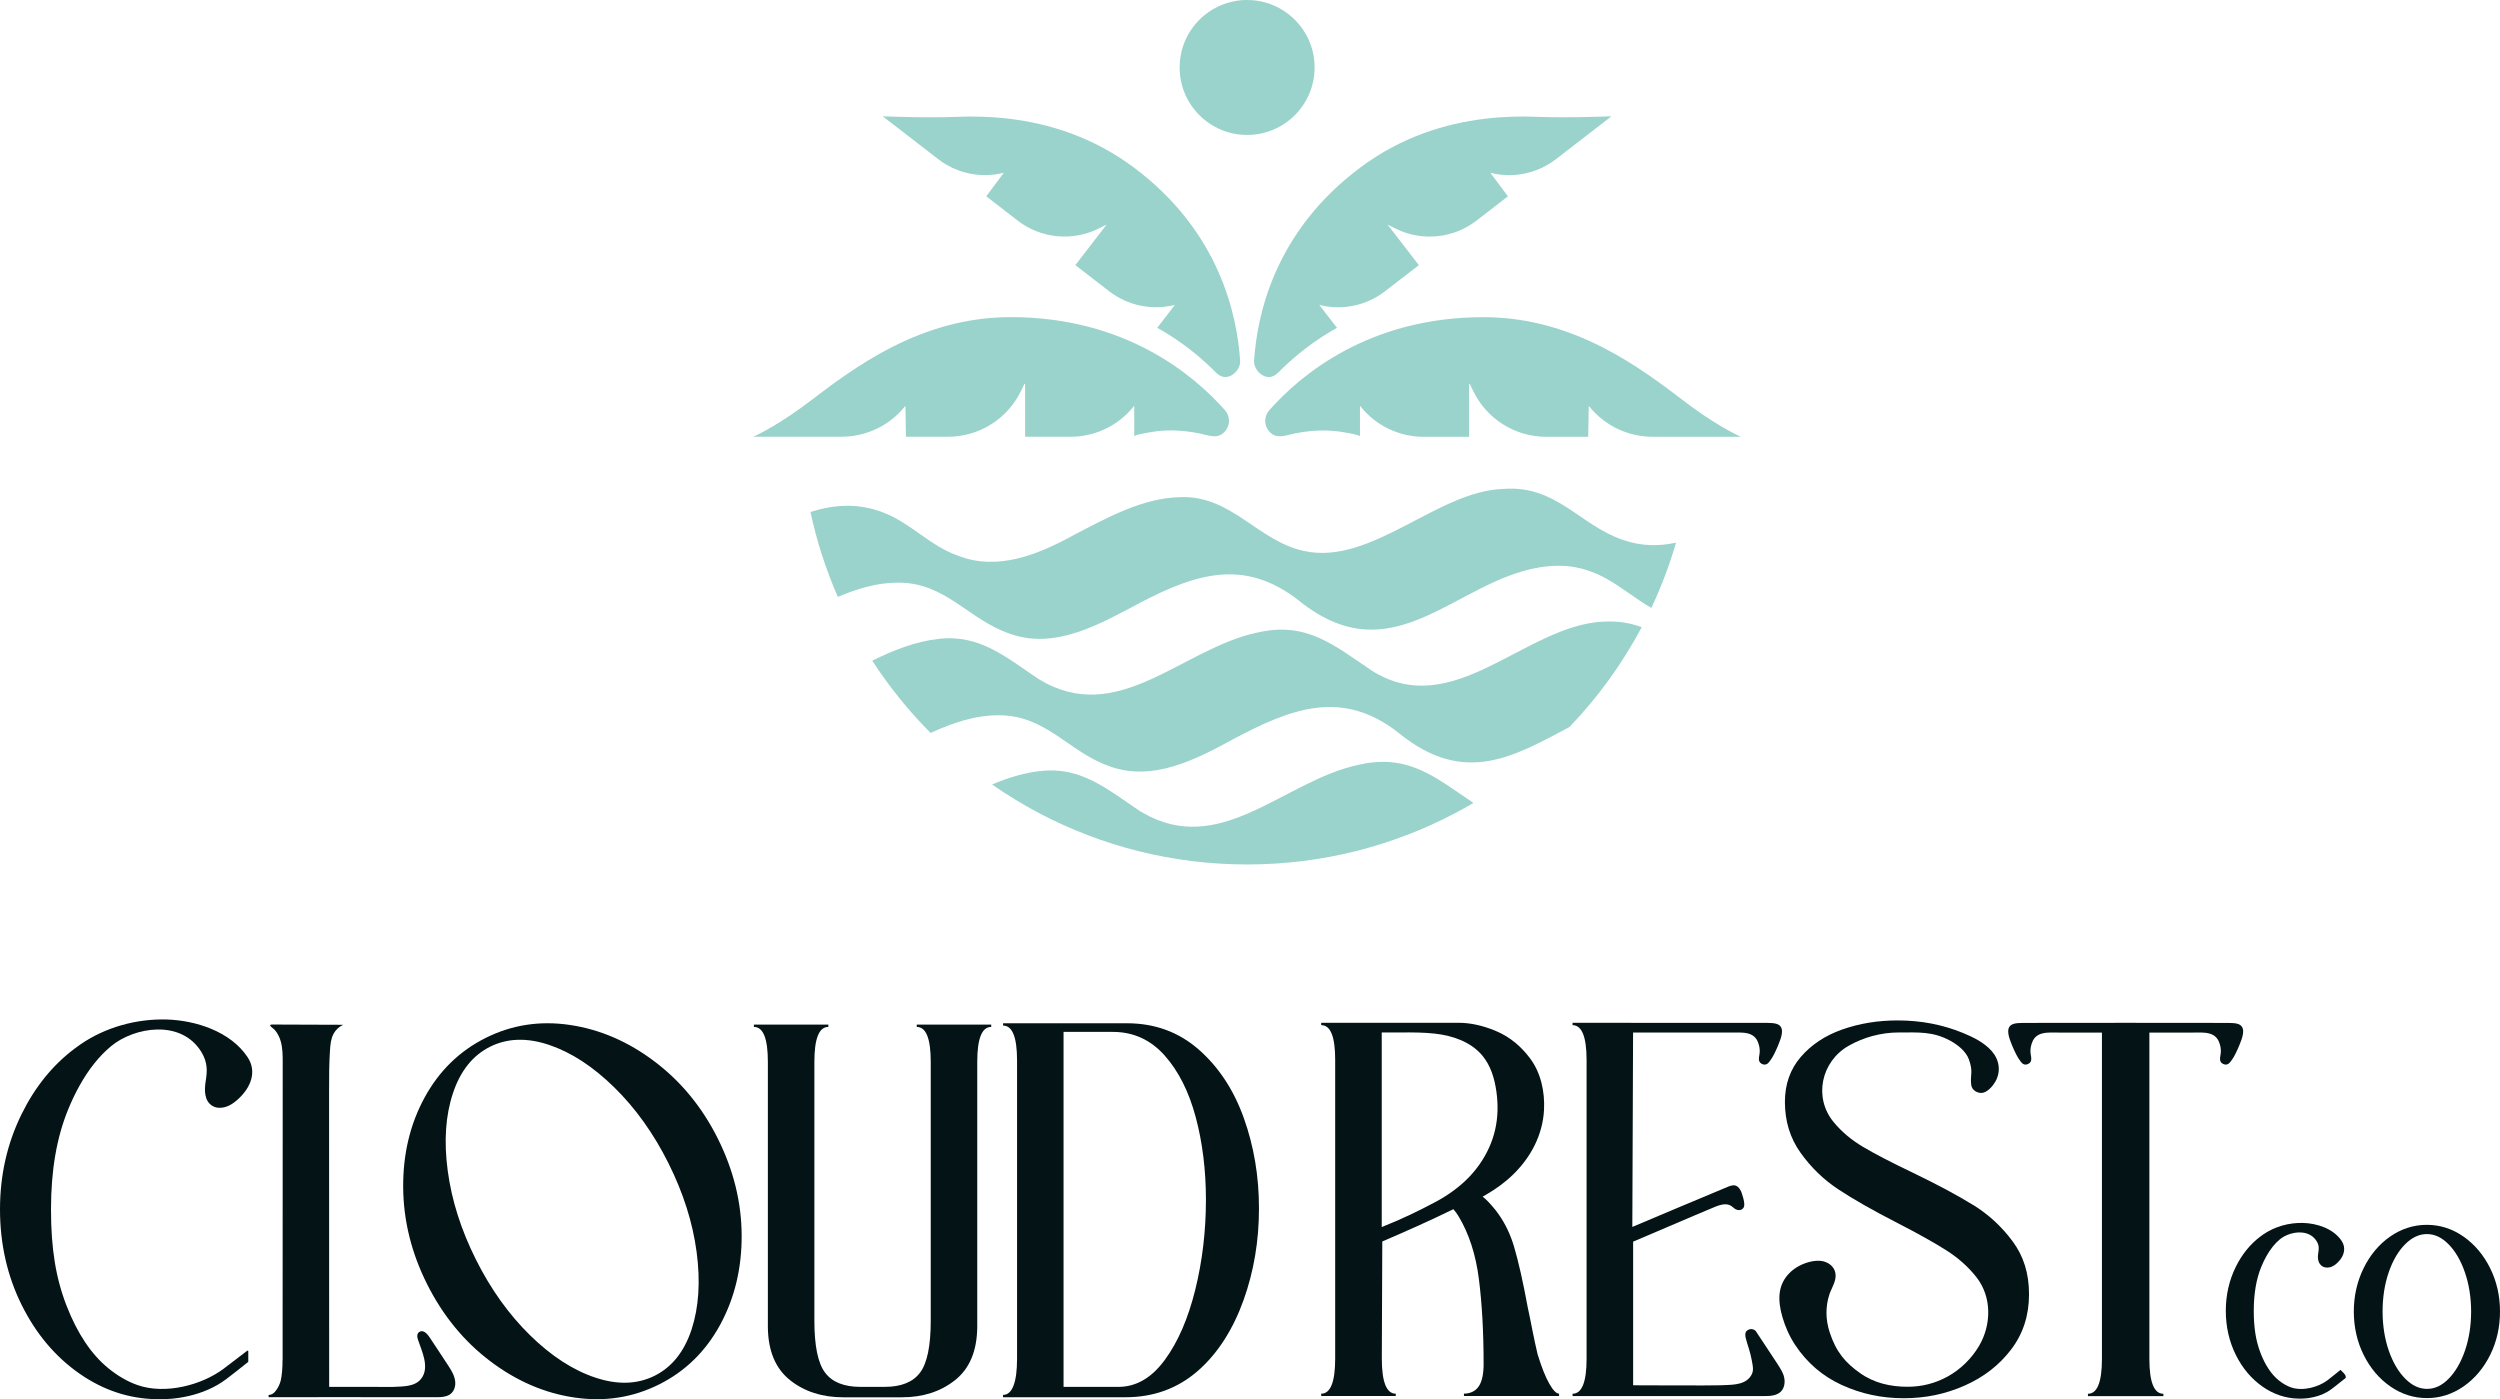
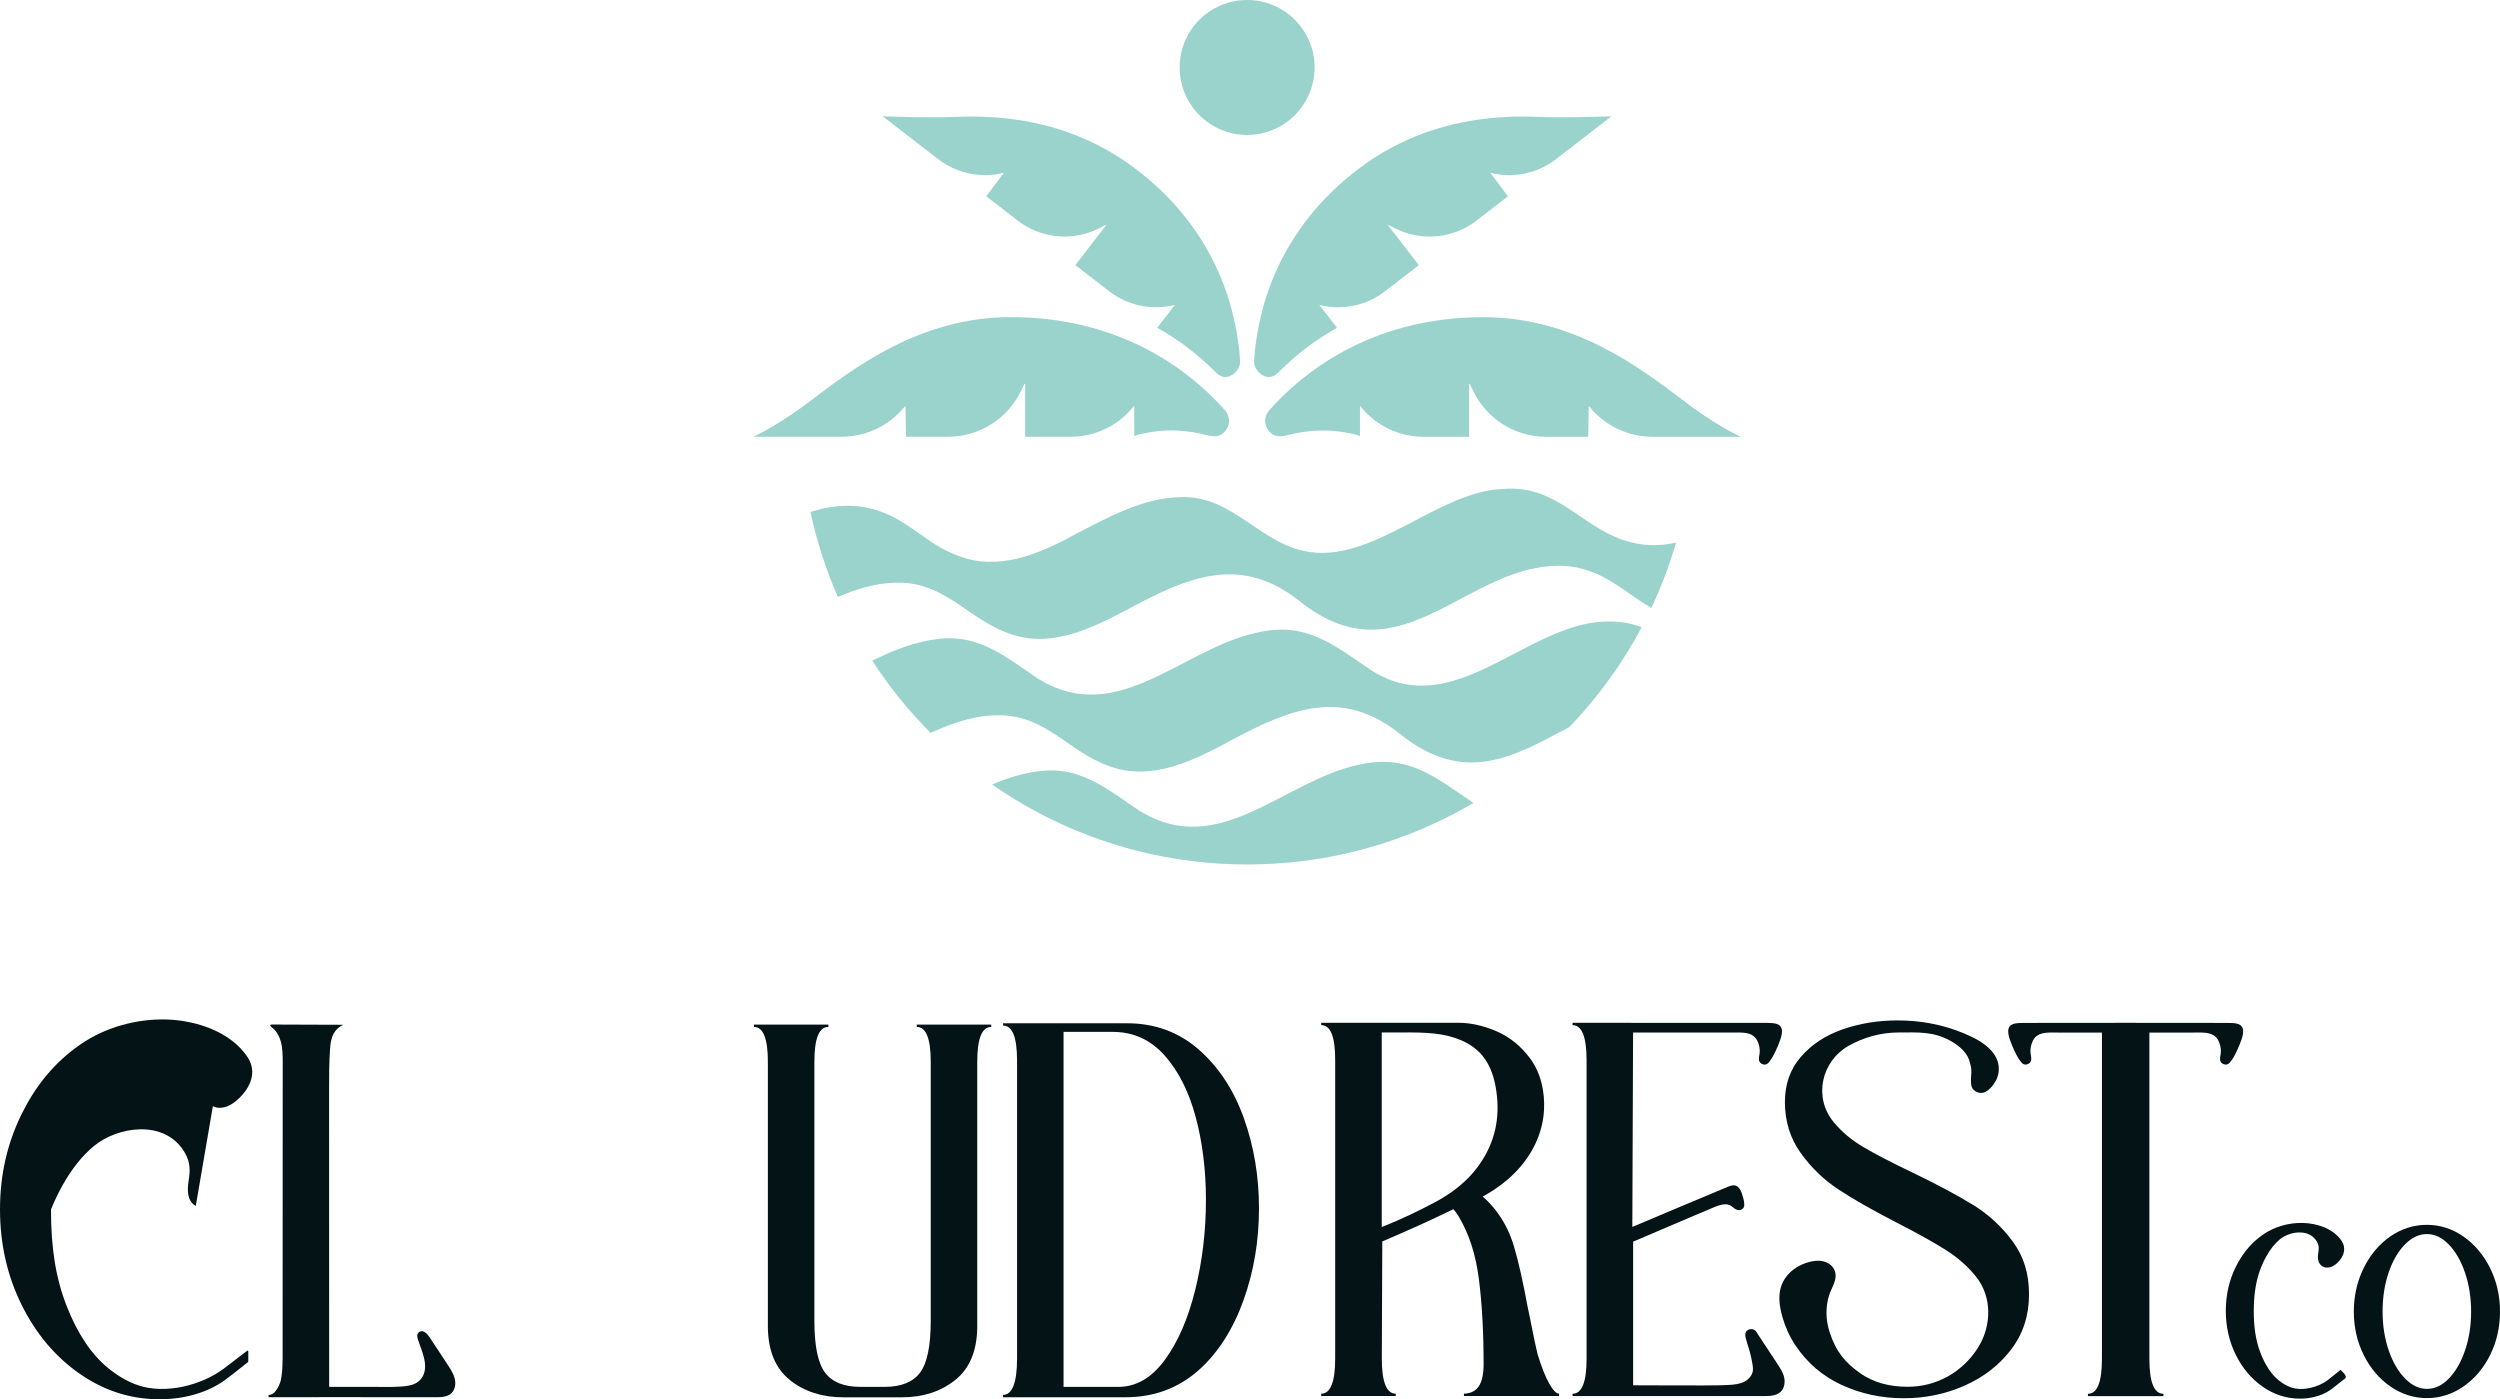
<svg xmlns="http://www.w3.org/2000/svg" viewBox="0 0 1721.85 963.74" id="Layer_2">
  <defs>
    <style>
      .cls-1 {
        fill: #9ad2cc;
      }

      .cls-2 {
        fill: #041416;
      }
    </style>
  </defs>
  <g data-sanitized-data-name="Layer_1" data-name="Layer_1" id="Layer_1-2">
    <g>
      <g>
        <g>
          <path d="M1358.97,829.92c-10.69-6.62-24.71-14.12-42.03-22.47-14.34-6.84-25.56-12.68-33.69-17.49-8.13-4.81-14.92-10.53-20.38-17.17-14-17.01-8.46-41.72,10.25-52.45,10.39-5.96,22.61-9.24,34.57-9.24,13.69,0,23.36-.81,35.24,5.53,5.32,2.84,11.11,7.39,13.15,13.09,2.89,8.08,1.09,10.33,1.42,15.71.08,1.14.17,2.27.59,3.33,1.15,2.98,5.31,4.73,8.27,3.7,3.3-1.14,6.34-4.69,7.99-7.62,3.99-7.12,2.61-15.17-2.76-21.13-5.16-5.75-12.47-9.33-19.51-12.23-14.02-5.78-29.05-8.67-45.09-8.67-13.69,0-26.42,2.09-38.18,6.25-11.78,4.16-21.29,10.48-28.56,18.93-7.27,8.45-10.91,18.78-10.91,30.97,0,13.26,3.58,24.93,10.76,34.98,7.16,10.05,15.82,18.46,25.98,25.19,10.16,6.73,23.59,14.38,40.27,22.94,14.55,7.48,25.93,13.85,34.17,19.09,8.24,5.24,15.14,11.39,20.7,18.46,10.76,13.65,10.41,32.95,1.74,47.53-5.13,8.64-12.8,16.11-21.53,20.92-8.56,4.7-17.76,7.05-27.6,7.05-11.78,0-23.13-2.55-32.87-9.5-9.75-6.95-16.34-14.23-20.83-28.14-2.76-8.56-2.96-17.53-.1-26.11.13-.43.29-.84.46-1.26,1.95-4.93,5.27-9.73,3.06-15.2-1.28-3.14-4.35-5.33-7.63-6.15-3.29-.81-6.78-.41-10.06.48-5.07,1.38-9.86,3.95-13.53,7.71-8.38,8.56-7.78,19.38-4.74,30.03,1.95,6.82,4.87,13.37,8.79,19.3,8.13,12.31,18.82,21.5,32.09,27.6,13.26,6.1,27.49,9.14,42.68,9.14s28.72-2.89,41.88-8.67c13.15-5.78,23.85-14.06,32.09-24.86,8.24-10.8,12.35-23.48,12.35-38.02s-3.75-26.26-11.23-36.42c-7.48-10.16-16.58-18.55-27.28-25.19l.02.03h0Z" class="cls-2" />
          <path d="M1536.8,730.52c.98-1.32,1.84-2.72,2.58-4.2,1.05-2.06,2.04-4.2,2.91-6.32,2.19-5.33,4.51-11.57.45-14.14-2.4-1.52-6.78-1.26-9.95-1.34-1.7-.05-35.25-.06-68.75-.06s-67.03,0-68.75.06c-3.18.08-7.56-.18-9.95,1.34-4.04,2.57-1.73,8.79.44,14.14.86,2.12,1.88,4.26,2.91,6.32.74,1.46,1.62,2.87,2.58,4.2.85,1.12,1.63,2.35,3.1,2.64,1.54.32,3.52-.54,4.24-1.95.87-1.78.12-4.03-.09-5.85-.35-2.86.34-5.99,1.58-8.56.85-1.72,2.03-2.92,3.4-3.76,3.33-2.03,7.9-1.94,11.88-1.91.88,0,1.75.03,2.61.06h29.69v224.69c0,16.06-3.21,24.07-9.64,24.07v1.61h51.96v-1.61c-6.43,0-9.64-8.02-9.64-24.07v-224.69h29.69c.86-.03,1.73-.05,2.61-.06,3.98-.03,8.54-.12,11.88,1.91,1.37.85,2.55,2.04,3.4,3.76,1.24,2.58,1.93,5.7,1.58,8.56-.21,1.84-.97,4.07-.1,5.85.72,1.41,2.71,2.27,4.24,1.95,1.47-.31,2.26-1.52,3.1-2.64h0Z" class="cls-2" />
          <path d="M1697.74,930.18c-2.79,8.13-6.58,14.68-11.3,19.44-4.62,4.67-9.48,6.96-14.82,6.96s-10.27-2.26-14.94-6.93c-4.76-4.75-8.6-11.28-11.42-19.39-2.83-8.18-4.27-17.24-4.28-26.95,0-9.68,1.4-18.75,4.21-26.97,2.78-8.13,6.6-14.68,11.37-19.42,4.58-4.61,9.59-6.96,14.9-6.96h.03c5.35,0,10.21,2.26,14.83,6.92,4.71,4.73,8.53,11.26,11.34,19.39,2.83,8.16,4.27,17.23,4.3,26.95,0,9.7-1.41,18.78-4.21,26.95v.02h0ZM1696.74,851.7c-7.68-5.38-16.18-8.11-25.26-8.11h-.06c-9.07,0-17.58,2.74-25.29,8.11-7.65,5.35-13.8,12.68-18.25,21.82-4.46,9.1-6.72,19.12-6.72,29.81.02,10.8,2.3,20.85,6.79,29.87,4.51,9.08,10.68,16.38,18.33,21.68,7.72,5.35,16.2,8.05,25.25,8.05h.06c9.08,0,17.58-2.75,25.29-8.13,7.63-5.33,13.79-12.65,18.27-21.74,4.47-9.1,6.72-19.15,6.7-29.89,0-10.66-2.3-20.67-6.79-29.72-4.49-9.05-10.65-16.37-18.34-21.76h.02Z" class="cls-2" />
          <path d="M1611.96,943.5l-1.18.97s-5.01,4.1-7.89,6.27c-5.95,4.47-16.72,7.67-24.97,4.81-2.86-1-5.73-2.63-8.5-4.89-5.04-4.09-9.23-10.36-12.44-18.64-3.26-8.39-4.72-17.41-4.72-29.24s1.73-21.87,5.16-30.24c1.08-2.63,2.23-5.04,3.41-7.15,2.73-4.93,5.9-8.91,9.42-11.83,4.29-3.55,11.02-5.41,16.37-4.52,3.95.66,6.96,2.63,8.96,5.87,1.76,2.84,1.57,5.07,1.12,7.91-.25,1.51-.97,6.12,2.01,8.74,1.58,1.4,3.98,1.84,6.27,1.2,2.11-.61,3.76-2,4.82-2.98,4.95-4.6,6.12-10.36,3.06-15.01-5.78-8.82-17.49-12.23-26.53-12.49-9.94-.29-19.81,2.57-27.74,8.05l-.18.14c-.59.4-1.14.81-1.69,1.23-6.97,5.26-12.64,12.28-16.86,20.85-4.55,9.24-6.86,19.41-6.86,30.24s2.3,21.13,6.86,30.3c4.56,9.22,10.8,16.61,18.56,22.01,7.56,5.26,15.88,8.01,24.62,8.18.35.02.67.02,1.03.02.74,0,1.46-.02,2.18-.06.74-.03,1.45-.08,2.22-.15.59-.06,1.15-.14,1.77-.22,4.74-.69,8.99-2.12,12.65-4.23,2.03-1.17,3.84-2.6,5.59-3.98l7.07-5.61.08-.72c.09-.84-.77-2.12-2.55-3.8l-1.11-1.05-.02.02h0Z" class="cls-2" />
          <path d="M1011.16,811.36c-5.84,5.96-13.4,11.59-21.99,16.21-11.63,6.25-23.93,12.2-37.51,17.55v-134.03s9.9.03,13.69,0c7.7-.05,15.43-.03,23.1.83,12.17,1.37,24.68,5.7,32.52,15.12,5.75,6.88,8.42,15.84,9.66,24.73,2.56,18.24-.93,34.88-11.64,50.21-2.34,3.33-4.97,6.47-7.81,9.39h-.02ZM1015.15,958.05c-1.88,1.14-4.18,1.81-6.87,1.81v1.63h65.51v-1.63c-1.92,0-4.18-2.35-6.73-6.87-2.58-4.47-5.27-11.22-8.04-20.21-1.09-4.49-2.26-10-3.57-16.49-1.26-6.53-2.34-11.73-3.18-15.58-3.23-17.53-6.37-31.56-9.47-42.06-2.47-8.36-6.07-15.87-10.71-22.44-1.14-1.6-2.3-3.18-3.61-4.64-2.43-2.89-4.81-5.44-7.32-7.38l2.68-1.55c6.82-3.96,13.14-8.59,18.76-14.15,11.96-11.82,19.93-27.03,20.83-44,.66-12.54-2.15-25.83-9.91-35.94-2.92-3.89-6.15-7.24-9.57-10.13-4.32-3.61-8.96-6.41-13.98-8.47-9.08-3.77-17.58-5.52-25.49-5.52h-94.51v1.63c6.45,0,9.62,7.87,9.62,23.94v205.69c0,16.03-3.18,24.2-9.62,24.2v1.58h51.35v-1.58c-6.41,0-9.61-8.18-9.61-24.2l.33-80.65c16.5-7.05,32.84-14.34,48.96-22.22,1.43,1.67,2.45,3,3.61,4.96,7.21,12.02,11.85,26.42,13.98,43.32,2.14,16.9,3.23,36.37,3.23,58.4,0,7.07-1.19,12.22-3.4,15.4-.91,1.29-2,2.35-3.26,3.14h-.02Z" class="cls-2" />
          <path d="M1226.59,958.42c2.49-2.55,3.01-6.52,2.17-10.03-.83-3.44-2.87-6.32-4.8-9.37-4.79-7.3-9.57-14.57-14.38-21.79-.26-.38-.51-.77-.89-1.01-2.94-2-5.8.06-6.33,1.34-.49,1.24-.31,2.67,0,4.03.64,2.55,1.47,5.06,2.24,7.55.7,2.35,1.34,4.73,1.8,7.16.83,4.98,2.07,8.16-1.12,12.19-4.62,5.92-13.92,5.22-20.59,5.61-4.35.26-59.89,0-59.89,0v-98.93l42.11-17.96c3.41-1.46,6.82-2.92,10.28-4.32,2.91-1.18,5.75-2.64,8.85-3.21,1.54-.29,3.15-.35,4.67.12,1.69.51,2.68,1.69,4.07,2.67.98.69,2.21,1.11,3.41.97,1.2-.14,2.35-.88,2.84-1.98.33-.77.35-1.61.31-2.44-.1-2.07-1.02-5.33-1.73-7.28-.59-1.66-1.43-3.29-2.8-4.38-2.03-1.63-4.23-.94-6.29-.17,0,0-66.27,27.72-66.27,27.85l.52-133.91h70.3c3.98-.03,8.54-.12,11.88,1.91,1.37.85,2.55,2.04,3.4,3.76,1.24,2.58,1.93,5.72,1.58,8.56-.22,1.84-.97,4.07-.1,5.85.29.57.77,1.05,1.35,1.38.87.54,1.96.77,2.88.57,1.48-.31,2.26-1.52,3.11-2.64.98-1.32,1.84-2.72,2.58-4.2,1.04-2.06,2.04-4.2,2.91-6.32,2.19-5.33,4.51-11.57.45-14.14-2.4-1.52-6.81-1.31-9.99-1.38-.05,0-113.49-.02-113.49-.02h-18.54v1.6c6.4,0,9.65,8.05,9.65,24.1v205.68c0,16.1-3.25,24.08-9.65,24.08v1.61h131.83c4.17,0,8.7-.2,11.63-3.07h0Z" class="cls-2" />
        </g>
        <g>
-           <path d="M410,948.8c-15.34-5.12-30.31-14.83-44.95-29.17-14.62-14.34-27.06-31.73-37.28-52.17-10.24-20.45-16.7-40.83-19.4-61.12-2.72-20.3-1.5-38.14,3.62-53.47,5.1-15.34,13.63-25.99,25.55-31.95,11.92-5.96,25.52-6.37,40.75-1.22,15.25,5.15,30.18,14.9,44.81,29.25,14.64,14.34,27.06,31.73,37.28,52.17,10.22,20.45,16.7,40.83,19.4,61.11,2.7,20.3,1.55,38.11-3.46,53.41-5.03,15.29-13.5,25.91-25.42,31.88-11.92,5.96-25.56,6.4-40.89,1.28v-.02h0ZM495.97,912.48c9.99-18.34,14.94-38.88,14.84-61.65-.11-22.75-5.59-44.99-16.46-66.73-10.77-21.54-25.24-39.17-43.39-52.91-18.15-13.73-37.58-22.15-58.31-25.25-20.71-3.09-40.09-.12-58.13,8.9-18.06,9.02-32.07,22.72-42.08,41.05-9.99,18.34-14.9,38.94-14.76,61.8.16,22.85,5.62,45.04,16.39,66.59,10.88,21.72,25.39,39.47,43.53,53.19,18.15,13.72,37.55,22.1,58.23,25.09,20.68,3,40.03,0,58.09-9.04,18.06-9.02,32.06-22.72,42.06-41.06v.02h0Z" class="cls-2" />
          <path d="M544.05,950.52c9.94,7.9,22.16,11.86,36.7,11.86h40.39c14.52,0,26.75-3.95,36.7-11.86,9.94-7.9,15.01-19.98,15.23-36.22v-182.99c0-16.03,3.21-24.03,9.62-24.03v-1.6h-51.28v1.6c6.41,0,9.62,8.01,9.62,24.03v178.38c0,17.3-2.46,29.21-7.38,35.73-4.92,6.52-13.03,9.77-24.36,9.77h-16.66c-11.33,0-19.44-3.26-24.36-9.77-4.92-6.52-7.38-18.43-7.38-35.73v-178.38c0-16.03,3.2-24.03,9.62-24.03v-1.6h-51.28v1.6c6.41,0,9.62,8.01,9.62,24.03v182.99c.22,16.24,5.29,28.31,15.23,36.22h-.03Z" class="cls-2" />
          <path d="M732.49,710.71h33.96c14.11,0,25.95,5.38,35.59,16.14,9.61,10.77,16.76,24.93,21.47,42.48,4.7,17.55,7.06,36.57,7.06,57.04,0,21.51-2.46,42.2-7.38,62.05-4.92,19.85-11.91,35.94-20.99,48.27-9.08,12.34-19.7,18.5-31.87,18.5h-37.82v-244.48h-.02ZM690.83,960.74v1.6h84.29c19.44,0,36.1-6.08,50.01-18.27,13.89-12.17,24.35-29.01,31.41-48.78,7.06-19.76,10.57-40.75,10.57-62.98s-3.47-42.72-10.41-62.18c-6.94-19.44-17.32-35.19-31.08-47.27-13.79-12.08-30.29-18.1-49.52-18.1h-85.24v1.6c6.42,0,9.62,8.01,9.62,24.03v205.43c0,16.01-3.2,24.9-9.62,24.9l-.03.02h0Z" class="cls-2" />
-           <path d="M146.62,761.85c1.41.78,3.04,1.15,4.66,1.15,5.24,0,9.48-2.95,13.09-6.32,8.1-7.55,12.85-18.35,6.22-28.46-11.63-17.73-35.76-25.48-55.89-26.05-20.78-.58-42.23,5.36-59.36,17.2l-.46.32c-1.24.88-2.46,1.75-3.66,2.66-15.11,11.4-27.22,26.42-36.36,45.03-9.9,20.1-14.86,41.94-14.86,65.57s4.95,45.73,14.86,65.7c9.9,20.01,23.22,35.82,40.03,47.52,16.23,11.28,33.79,17.15,52.8,17.52.71.05,1.37.05,2.07.05,1.58,0,3.12-.05,4.66-.12,1.58-.08,3.07-.17,4.75-.34,1.24-.12,2.49-.29,3.75-.46,9.3-1.37,18.56-4.2,26.77-8.91,4.26-2.44,8.11-5.5,11.96-8.54,4.76-3.77,4.53-3.58,9.16-7.25.12-.09.2-.23.2-.38v-7.01c0-.41-.48-.65-.8-.38-2.57,1.97-10.79,8.28-16.24,12.39-14.88,11.17-40,17.89-59.13,11.26-7.35-2.54-14.06-6.64-20.07-11.51-11.82-9.57-21.42-23.93-28.88-43.06-7.45-19.13-10.76-39.46-10.76-66.46s3.92-49.51,11.77-68.74c2.41-5.87,4.99-11.31,7.78-16.31,6.33-11.4,13.6-20.56,21.88-27.42,15.87-13.11,48.11-18.7,62.08,3.96,4.69,7.61,4.03,13.88,3.01,20.22-.98,6.27-1.05,13.85,4.98,17.18h-.02Z" class="cls-2" />
+           <path d="M146.62,761.85c1.41.78,3.04,1.15,4.66,1.15,5.24,0,9.48-2.95,13.09-6.32,8.1-7.55,12.85-18.35,6.22-28.46-11.63-17.73-35.76-25.48-55.89-26.05-20.78-.58-42.23,5.36-59.36,17.2l-.46.32c-1.24.88-2.46,1.75-3.66,2.66-15.11,11.4-27.22,26.42-36.36,45.03-9.9,20.1-14.86,41.94-14.86,65.57s4.95,45.73,14.86,65.7c9.9,20.01,23.22,35.82,40.03,47.52,16.23,11.28,33.79,17.15,52.8,17.52.71.05,1.37.05,2.07.05,1.58,0,3.12-.05,4.66-.12,1.58-.08,3.07-.17,4.75-.34,1.24-.12,2.49-.29,3.75-.46,9.3-1.37,18.56-4.2,26.77-8.91,4.26-2.44,8.11-5.5,11.96-8.54,4.76-3.77,4.53-3.58,9.16-7.25.12-.09.2-.23.2-.38v-7.01c0-.41-.48-.65-.8-.38-2.57,1.97-10.79,8.28-16.24,12.39-14.88,11.17-40,17.89-59.13,11.26-7.35-2.54-14.06-6.64-20.07-11.51-11.82-9.57-21.42-23.93-28.88-43.06-7.45-19.13-10.76-39.46-10.76-66.46c2.41-5.87,4.99-11.31,7.78-16.31,6.33-11.4,13.6-20.56,21.88-27.42,15.87-13.11,48.11-18.7,62.08,3.96,4.69,7.61,4.03,13.88,3.01,20.22-.98,6.27-1.05,13.85,4.98,17.18h-.02Z" class="cls-2" />
          <path d="M300.28,927.73c-1.35-2.04-2.7-4.1-4.06-6.15-1.21-1.86-3.86-5.61-6.7-4.56-2.52.92-2.4,3.38-1.66,5.64,2.5,7.68,8.38,19.07,2.18,26.97-4.35,5.55-12.4,5.24-19.46,5.59l-43.87-.03c-.02-69.29-.05-134.79-.06-204.08,0-9.44,0-18.87.66-28.29.26-3.7.66-7.51,2.41-10.79,1.46-2.74,3.84-4.95,6.67-6.22-8.61-.03-17.2-.06-25.8-.09-7.22-.03-14.46-.05-21.68-.08-.92,0-3.77-.28-2.54,1.14.91,1.03,2.2,1.77,3.1,2.86,1.8,2.15,3.06,4.73,3.84,7.42,1.38,4.76,1.4,9.8,1.4,14.75-.02,68.26-.03,136.52-.06,204.79v.15l-.05-.03c0,5.81-.43,10.54-1.27,14.23-.68,2.41-1.68,4.7-3.23,6.72-.32.43-.68.83-1.04,1.23-.91.95-2.11,1.66-3.43,1.81-.2.03-.41.03-.63.03v1.58s84.17-.12,114.35,0c5.41.02,11.79.06,13.82-6.61.34-1.12.48-2.32.41-3.49-.23-4.63-2.74-8.47-5.19-12.2-2.71-4.1-5.39-8.21-8.1-12.31l-.02.02h0Z" class="cls-2" />
        </g>
      </g>
      <g>
        <path d="M587.28,300.27c5.89-.81,11.56-2.54,16.85-5.11,7.29-3.56,13.83-8.69,19.03-15.17.16-.2.48-.1.48.15l.33,20.66h29.01c21.4,0,40.91-12.25,50.21-31.51l2.32-4.8c.13-.25.54-.18.54.13v36.19h31.32c16.85,0,32.82-7.65,43.36-20.79l.48-.61v21.14c0-1.27,13.27-3.23,14.73-3.43,5.13-.69,10.32-.84,15.5-.53,5.03.28,10.04.99,14.97,1.98,6.23,1.27,12.45,4.35,17.53-1.73,3.48-4.14,3.33-10.24-.25-14.31-21.45-24.27-68.7-64.11-147.49-64.11-62.84,0-108.61,35.35-139.03,58.42-1.99,1.5-3.89,2.9-5.75,4.24-19.56,14.1-32.61,19.72-32.61,19.72h60.84c2.57,0,5.11-.18,7.6-.53h.03Z" class="cls-1" />
        <path d="M1160.71,276.87c-30.42-23.07-76.16-58.42-139.03-58.42-78.81,0-126.05,39.85-147.49,64.11-3.59,4.04-3.75,10.17-.26,14.31,5.11,6.05,11.31,2.97,17.53,1.73,4.94-.99,9.94-1.7,14.97-1.98,5.16-.28,10.37-.13,15.5.53,1.47.2,14.73,2.16,14.73,3.43v-21.14l.48.61c10.55,13.14,26.5,20.79,43.36,20.79h31.34v-36.19c0-.31.41-.38.52-.13l2.32,4.8c9.3,19.26,28.82,31.51,50.22,31.51h28.99l.33-20.66c0-.25.3-.35.48-.15,5.21,6.48,11.75,11.61,19.03,15.17,5.26,2.57,10.96,4.3,16.85,5.11,2.49.35,5.03.53,7.6.53h60.84s-13.03-5.62-32.61-19.72c-1.85-1.35-3.76-2.74-5.74-4.24h.03Z" class="cls-1" />
        <path d="M1050.17,119.51c5.42-1.12,10.67-3.07,15.53-5.9,2.08-1.19,4.06-2.52,6-4.02l23.81-18.4,12.15-9.38,2.24-1.73s-10.42.46-23.51.64c-8.75.1-18.66.1-27.47-.25-10.86-.46-23.28-.25-36.57,1.37-26.67,3.25-56.95,12.27-85.35,33.47-59.73,44.55-71.26,102.67-73.27,133.19-.41,6.1,6.56,13.04,12.75,10.7.67-.26,1.3-.59,1.89-.99,1.62-1.09,2.97-2.59,4.35-3.94,9.7-9.5,22.24-19.62,37.83-28.36.1-.05.18-.1.26-.15l-12.18-15.75.84.2c15.48,3.66,31.79.15,44.37-9.56l23.39-18.04-21.61-27.98,5.51,2.77c18.07,9.02,39.77,6.91,55.76-5.44l21.67-16.75-12.09-16.21c7.84,2.01,15.92,2.13,23.68.53l.03-.03h0Z" class="cls-1" />
        <path d="M797.31,225.92c15.64,8.74,28.15,18.86,37.84,28.36,1.38,1.35,2.71,2.85,4.35,3.94.58.41,1.22.74,1.87.99,6.21,2.36,13.16-4.6,12.75-10.7-2-30.52-13.57-88.64-73.25-133.19-28.42-21.19-58.68-30.21-85.37-33.47-13.29-1.63-25.72-1.83-36.56-1.37-8.83.36-18.73.38-27.47.25-13.08-.18-23.51-.64-23.51-.64l2.24,1.73,12.14,9.38,23.82,18.4c1.92,1.5,3.9,2.82,6,4.02,4.87,2.8,10.11,4.78,15.52,5.9,7.75,1.6,15.83,1.47,23.69-.53l-12.1,16.21,21.69,16.75c15.98,12.35,37.67,14.46,55.75,5.44l5.51-2.77-21.59,27.98,23.37,18.04c12.58,9.71,28.9,13.21,44.37,9.56l.84-.2-12.17,15.76s.17.1.25.15l.03.03h0Z" class="cls-1" />
        <path d="M790.69,221.49s-.18-.1-.29-.15v.05s.18.08.29.1h0Z" class="cls-1" />
        <path d="M1117.66,371.83c-30.11-10.44-45.94-37.92-82.22-35.09-45.57,1.4-90.93,52.86-137.21,42.77-32.02-6.81-50.06-38.68-85.71-37.1-25.8.69-49.66,14.03-72.46,25.82-24.85,13.75-53.19,25.39-80.68,14.33-18.4-6.45-31.98-21.96-49.94-29.12-17.86-7.27-34.75-6-51.25-.84,4.37,20.33,10.72,39.92,18.88,58.52,13.32-5.67,27.09-9.86,41.37-9.81,32.58-.31,48.7,25.39,76.67,35.02,31.82,11.67,62.95-6.84,90.91-21.6,38.15-19.87,71.36-30.09,108.3-1.3,71.59,58.14,116.3-27.98,184.39-23.58,9.56.76,18.91,3.84,27.39,8.56,10.93,5.97,20.69,14.28,31.23,20.28,6.8-14.41,12.51-29.43,17.01-44.95-11.67,2.57-23.77,2.59-36.68-1.91h0Z" class="cls-1" />
        <path d="M1104.44,428.12c-54.33,2.52-103.61,69.27-159.71,33.72-26.33-17.74-45.14-34.03-78.91-26.12-51.79,10.93-96.03,65.51-150.62,31.89-22.05-14.71-40.4-30.93-68.76-27.57-16.04,1.78-31.01,7.8-45.69,14.99,11.65,17.97,25.16,34.66,40.2,49.78,15.07-6.91,30.77-12.33,47.12-12.17,32.42-.02,48.02,25.21,75.7,34.97,29.73,11.1,59.44-4.24,85.76-18.6,39.57-20.99,74.79-34.92,113.85-4.19,45.56,37.31,80.51,15.4,117.55-4.07,19.59-20.43,36.39-43.56,49.79-68.79-7.7-2.82-16.24-4.4-26.28-3.79v-.05h0Z" class="cls-1" />
        <path d="M996.37,540.47c-18.12-11.84-35.12-19.67-60.63-13.72-12.53,2.64-24.61,7.85-36.5,13.72-13.29,6.58-26.37,14-39.55,19.69-22.99,9.94-46.34,14.51-71.91,0-.89-.51-1.78-.97-2.67-1.52-9.51-6.33-18.32-12.96-27.55-18.17-12.17-6.89-25.08-11.31-41.21-9.4-11.5,1.27-22.39,4.75-33.07,9.23.08.05.17.13.25.18,10.35,7.19,21.17,13.77,32.4,19.69,42.76,22.49,91.39,35.22,143.02,35.22s100.31-12.76,143.02-35.22c4.35-2.29,8.64-4.68,12.86-7.17-.05-.05-.13-.08-.18-.1-6.43-4.34-12.43-8.59-18.27-12.4l-.03-.02h0Z" class="cls-1" />
        <circle r="46.47" cy="46.47" cx="858.94" class="cls-1" />
      </g>
    </g>
  </g>
</svg>